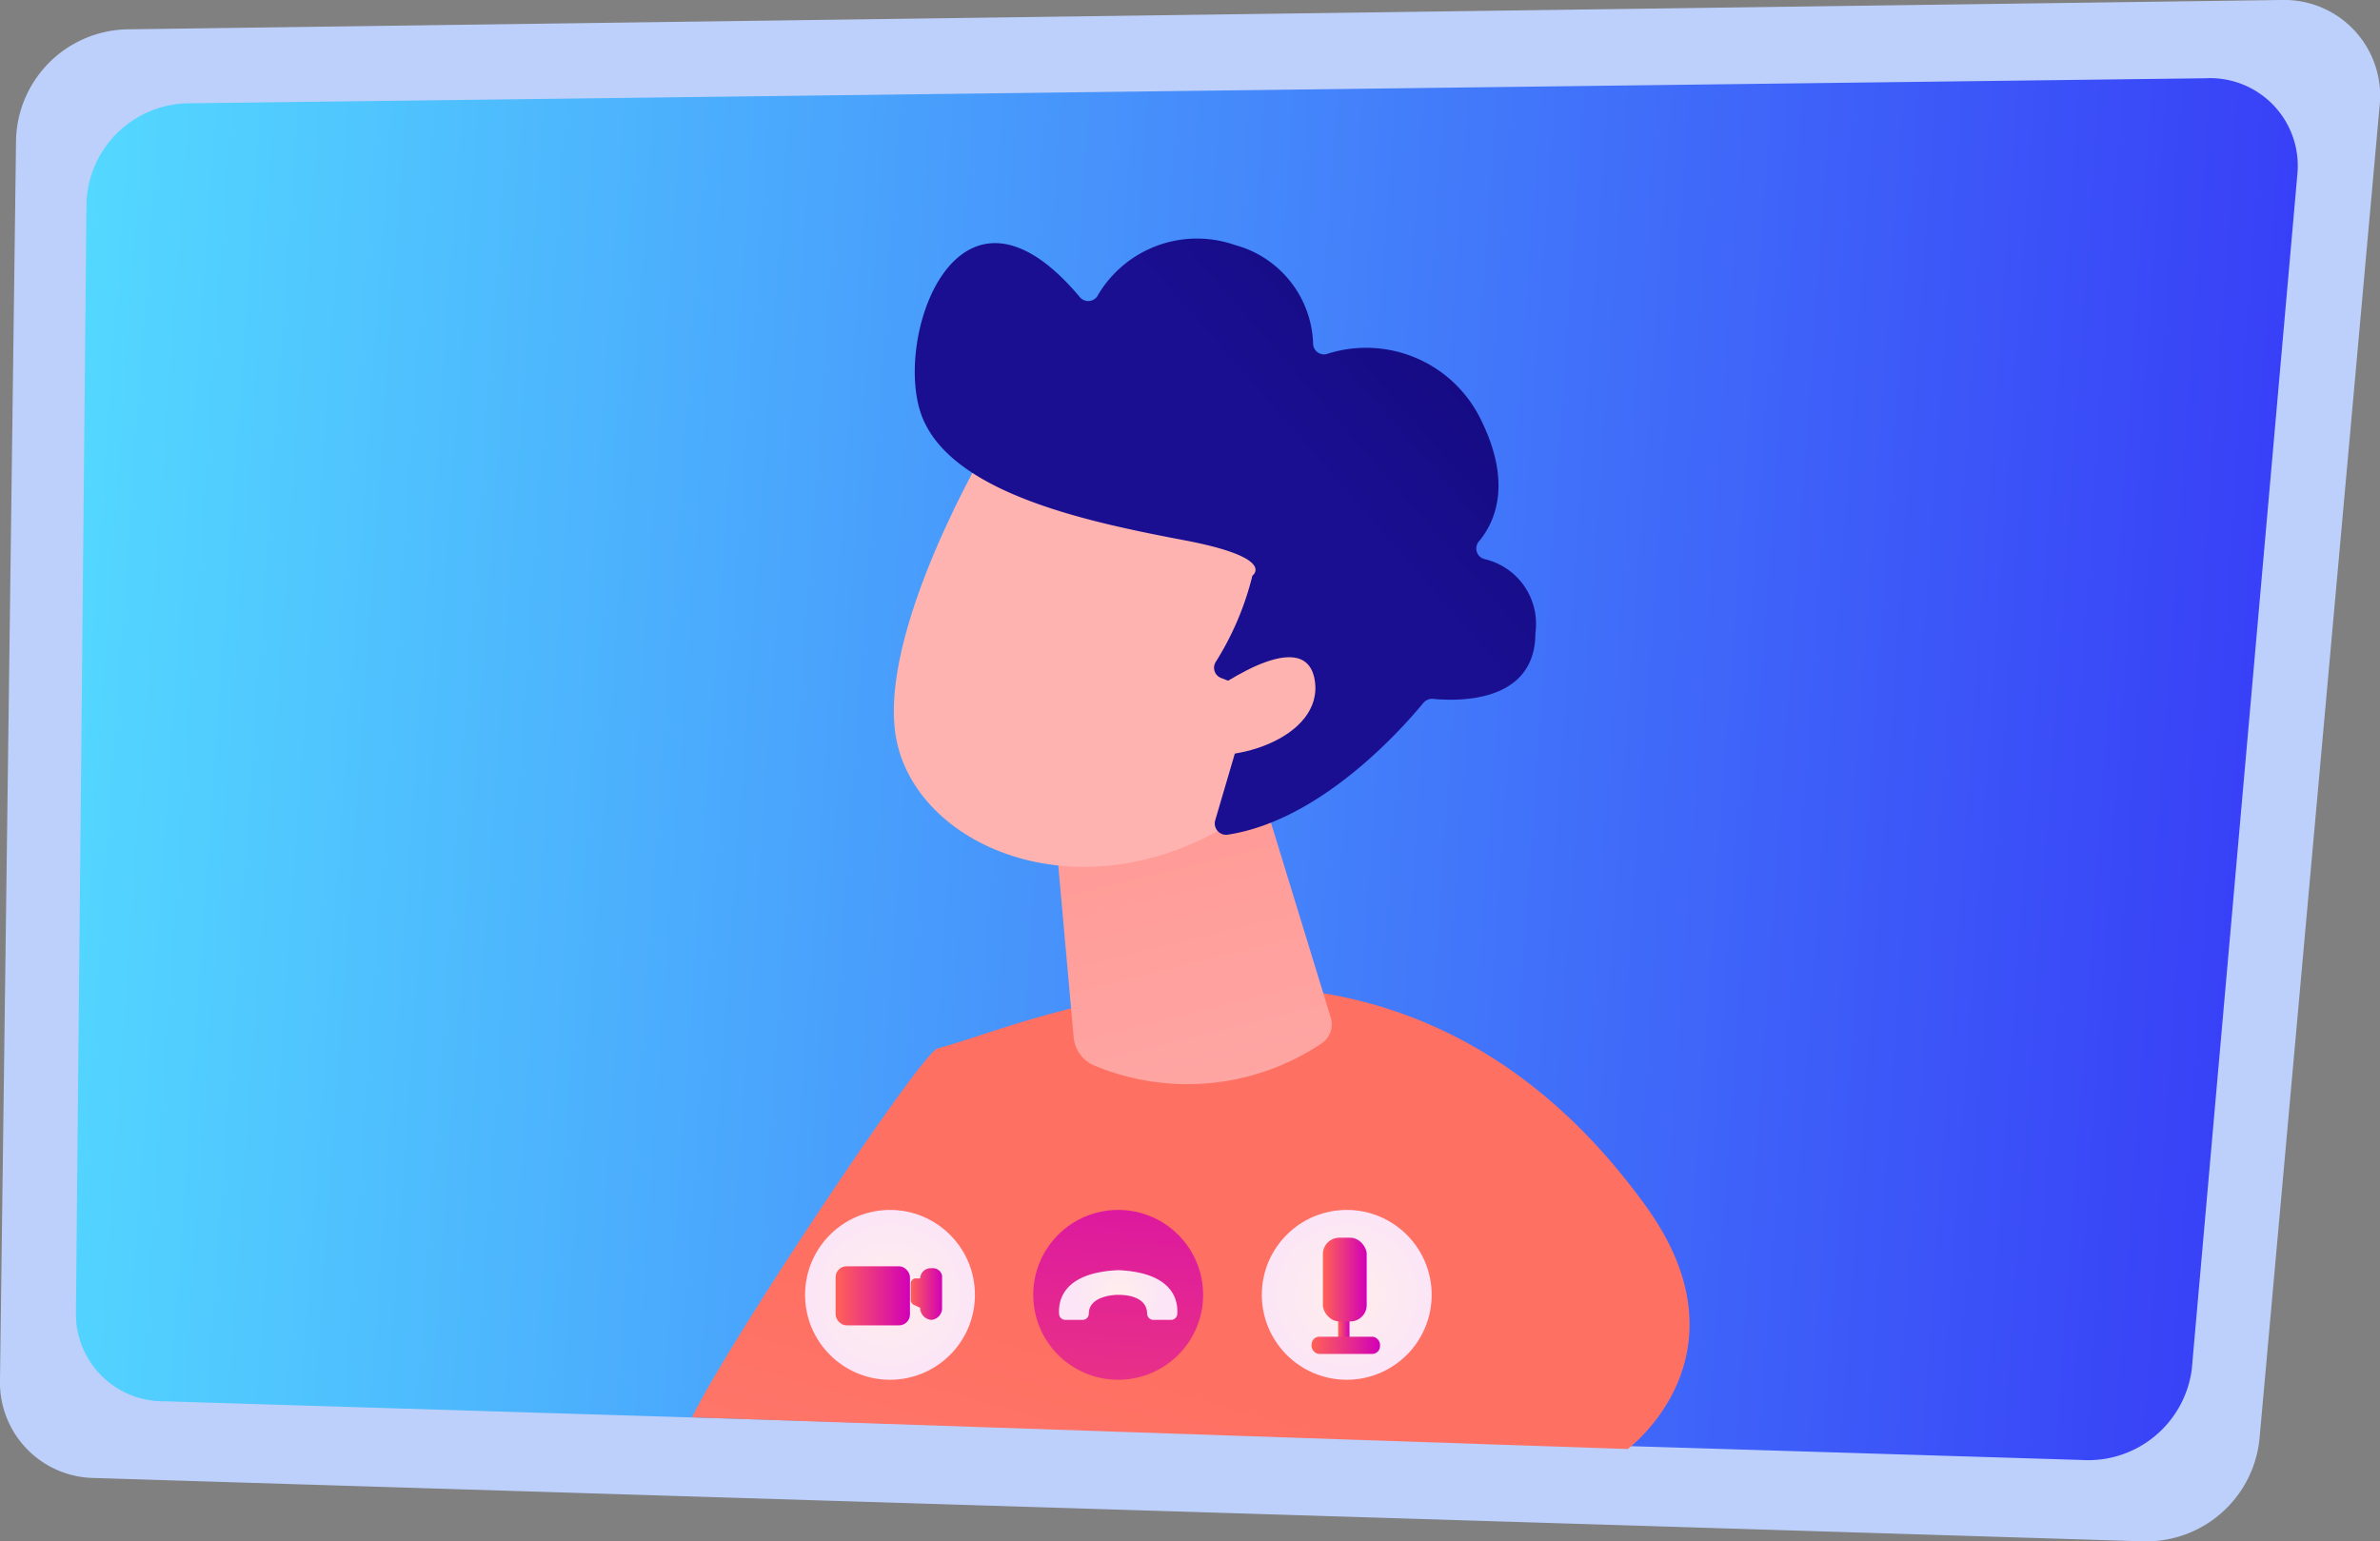
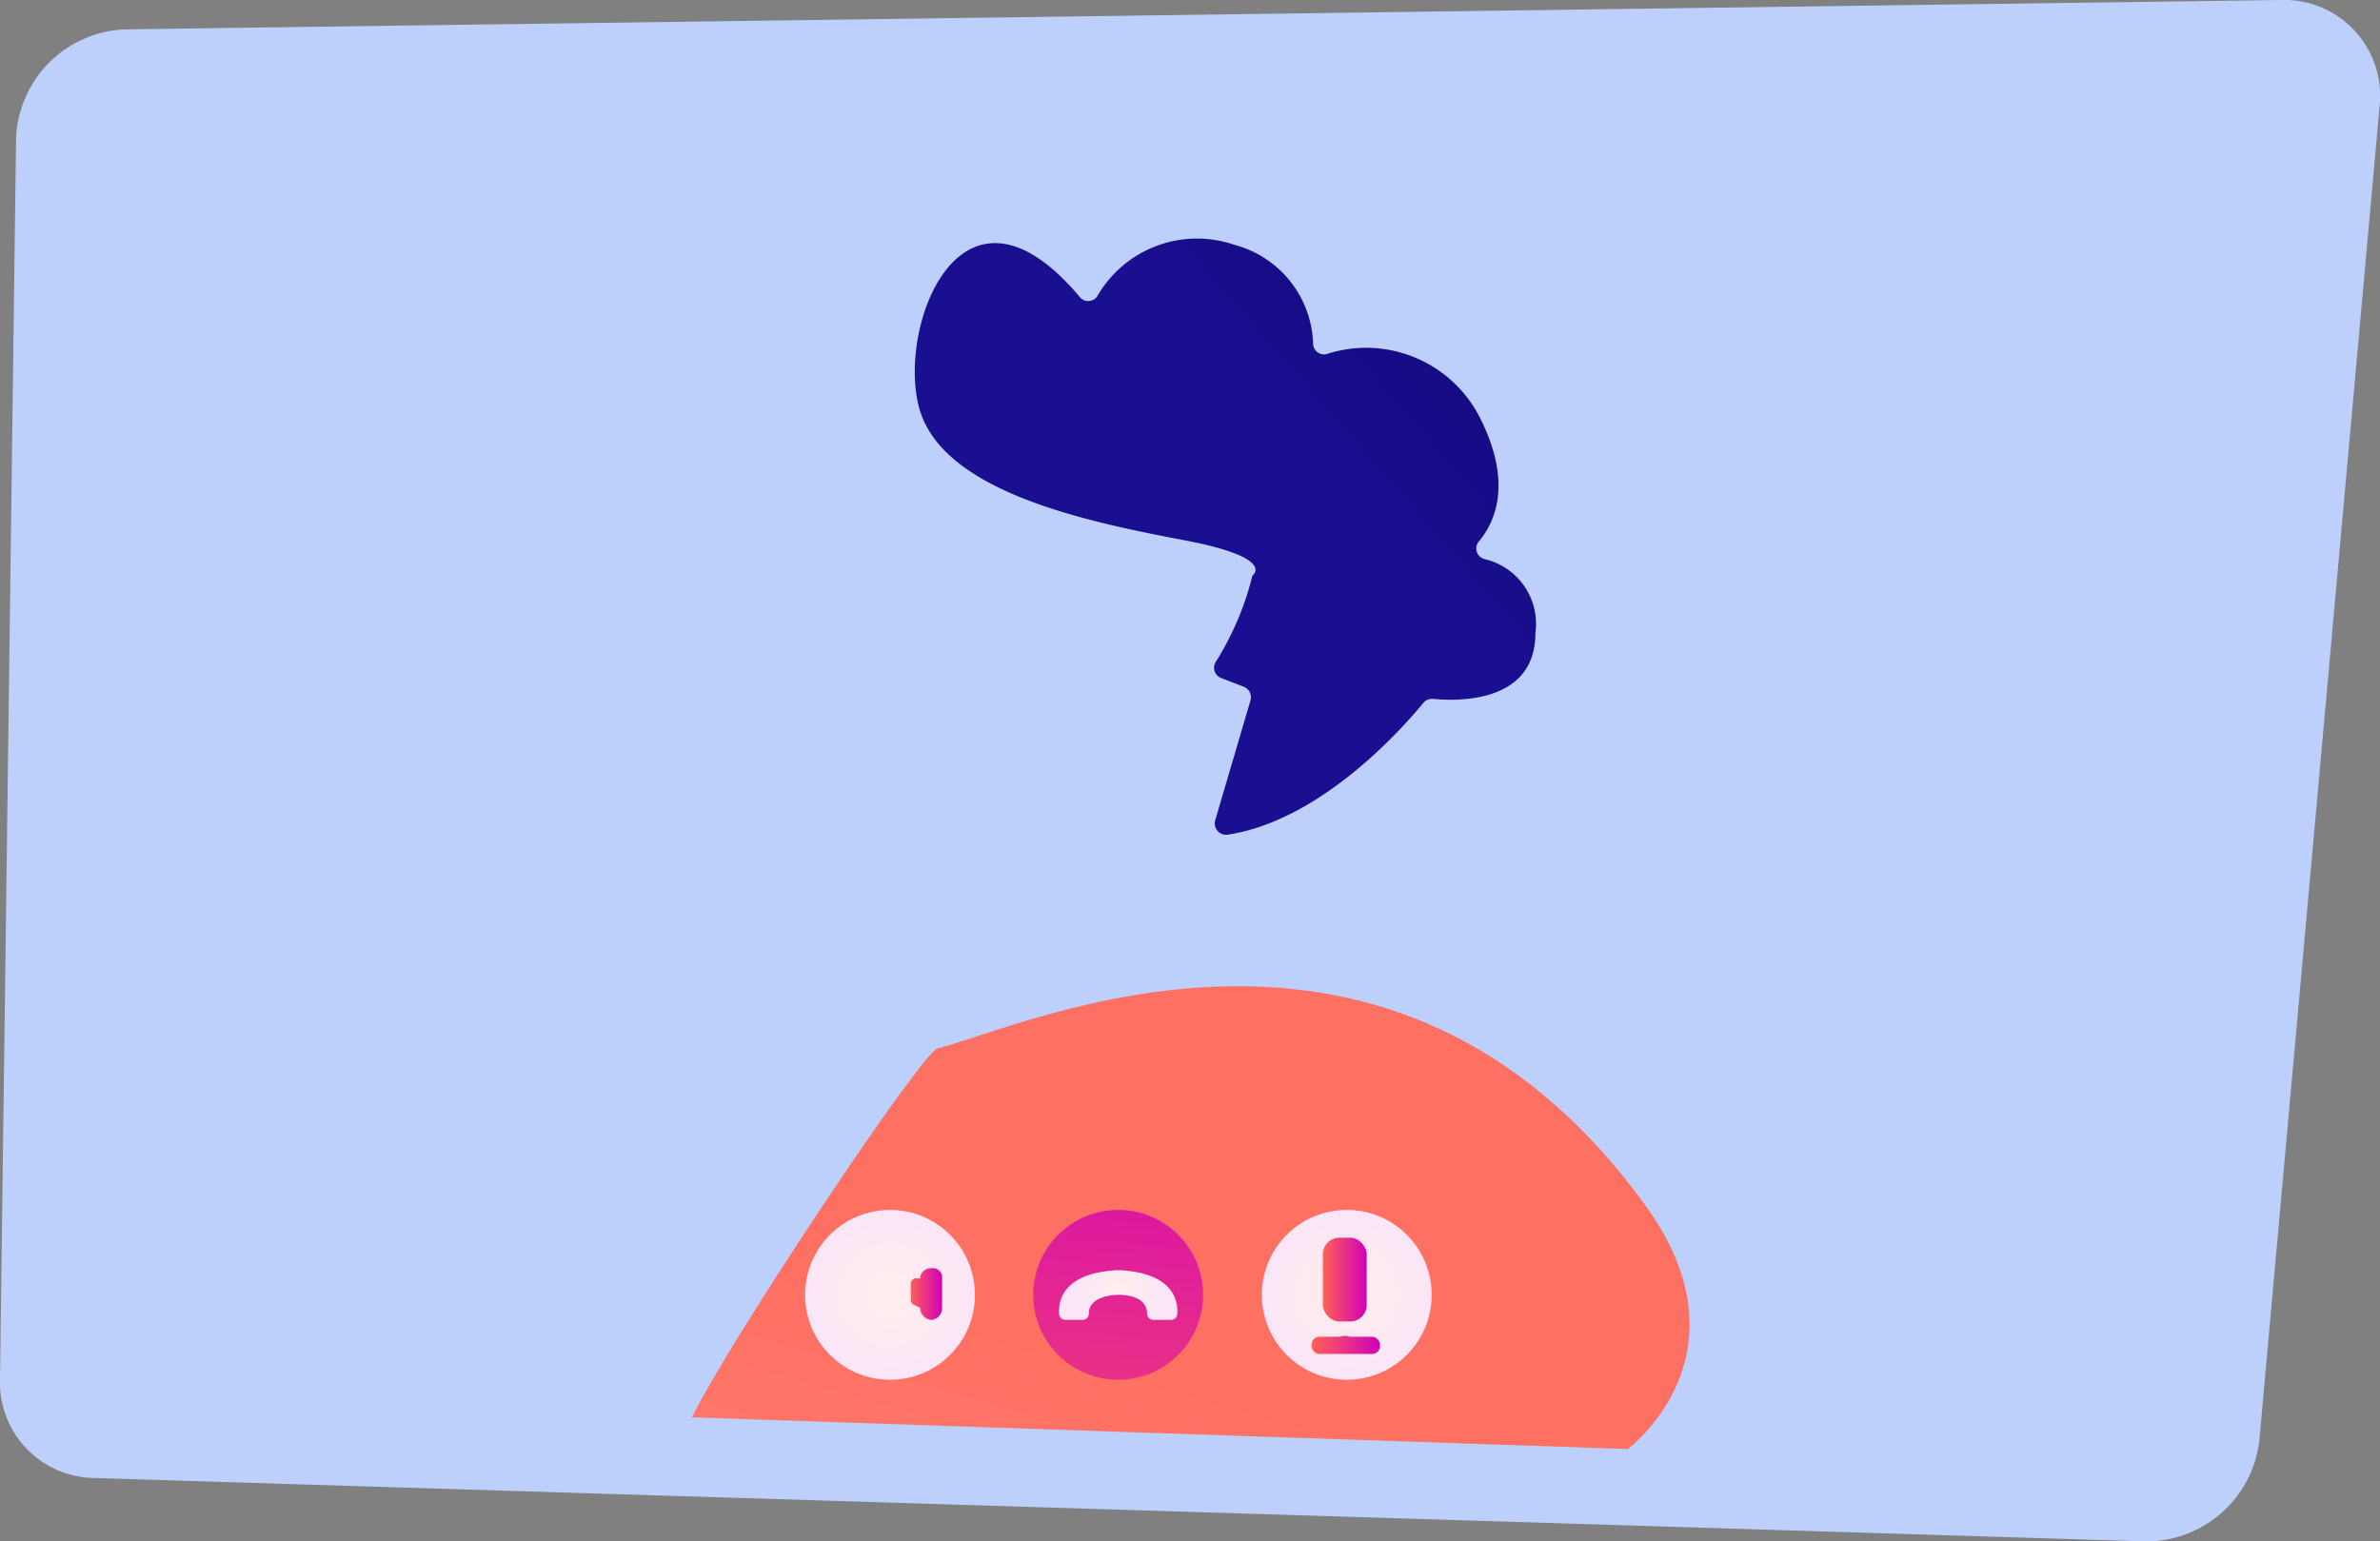
<svg xmlns="http://www.w3.org/2000/svg" xmlns:xlink="http://www.w3.org/1999/xlink" viewBox="0 0 60.81 39.39" width="100%" height="100%" preserveAspectRatio="none">
  <rect x="0" y="0" width="60.81" height="39.39" fill="#808080" stroke="none" />
  <defs>
    <style>.a{fill:#bdd0fb;}.b{fill:url(#a);}.c{fill:url(#b);}.d{fill:url(#c);}.e{fill:url(#d);}.f{fill:url(#e);}.g{fill:url(#f);}.h{fill:url(#g);}.i{fill:url(#h);}.j{fill:url(#i);}.k{fill:url(#j);}.l{fill:url(#k);}.m{fill:url(#l);}.n{fill:url(#m);}.o{fill:url(#n);}.p{fill:url(#o);}</style>
    <linearGradient id="a" x1="1.54" y1="19.66" x2="57.99" y2="19.66" gradientTransform="matrix(1, 0, -0.07, 1, 1.03, 0)" gradientUnits="userSpaceOnUse">
      <stop offset="0" stop-color="#53d8ff" />
      <stop offset="1" stop-color="#3840f7" />
    </linearGradient>
    <linearGradient id="b" x1="-1179.57" y1="35.31" x2="-1172.31" y2="60.78" gradientTransform="matrix(-1, 0, 0, 1, -1149.15, 0)" gradientUnits="userSpaceOnUse">
      <stop offset="0" stop-color="#fe7062" />
      <stop offset="1" stop-color="#ff928e" />
    </linearGradient>
    <linearGradient id="c" x1="28.18" y1="16.11" x2="32.96" y2="35.59" gradientUnits="userSpaceOnUse">
      <stop offset="0" stop-color="#ff928e" />
      <stop offset="1" stop-color="#feb3b1" />
    </linearGradient>
    <linearGradient id="d" x1="-1113.33" y1="-2096.64" x2="-1104.73" y2="-2111.58" gradientTransform="matrix(-0.78, -0.63, -0.63, 0.78, -2244.05, 1472.99)" xlink:href="#c" />
    <linearGradient id="e" x1="-846.15" y1="-2580.17" x2="-842.98" y2="-2562.08" gradientTransform="matrix(-0.78, -0.63, -0.63, 0.78, -2244.05, 1472.99)" gradientUnits="userSpaceOnUse">
      <stop offset="0" stop-color="#09005d" />
      <stop offset="1" stop-color="#1a0f91" />
    </linearGradient>
    <linearGradient id="f" x1="-1116.66" y1="-2098.56" x2="-1108.05" y2="-2113.5" gradientTransform="matrix(-0.78, -0.63, -0.63, 0.78, -2244.05, 1472.99)" xlink:href="#c" />
    <radialGradient id="g" cx="22.74" cy="33.09" r="2.17" gradientUnits="userSpaceOnUse">
      <stop offset="0" stop-color="#ffeeec" />
      <stop offset="1" stop-color="#fbe5f6" />
    </radialGradient>
    <linearGradient id="h" x1="21.35" y1="33.12" x2="23.25" y2="33.12" gradientUnits="userSpaceOnUse">
      <stop offset="0" stop-color="#ff6256" />
      <stop offset="1" stop-color="#d100b8" />
    </linearGradient>
    <linearGradient id="i" x1="23.25" y1="33.09" x2="24.07" y2="33.09" xlink:href="#h" />
    <radialGradient id="j" cx="34.41" cy="33.09" r="2.17" xlink:href="#g" />
    <linearGradient id="k" x1="34.19" y1="33.97" x2="34.48" y2="33.97" xlink:href="#h" />
    <linearGradient id="l" x1="33.51" y1="34.38" x2="35.26" y2="34.38" xlink:href="#h" />
    <linearGradient id="m" x1="33.8" y1="32.71" x2="34.92" y2="32.71" xlink:href="#h" />
    <linearGradient id="n" x1="27.73" y1="44.27" x2="29.08" y2="26.38" xlink:href="#h" />
    <radialGradient id="o" cx="28.57" cy="33.09" r="1.16" xlink:href="#g" />
  </defs>
  <path class="a" d="M.41,3.57,0,35.26a2.44,2.44,0,0,0,2.4,2.51l52.4,1.62a2.91,2.91,0,0,0,2.93-2.61L60.8,2.71A2.45,2.45,0,0,0,58.29,0L3.23.75A2.9,2.9,0,0,0,.41,3.57Z" />
-   <path class="b" d="M2.21,5.16l-.27,28.4a2.23,2.23,0,0,0,2.25,2.25l49,1.5A2.67,2.67,0,0,0,56,35L58.7,4.44A2.24,2.24,0,0,0,56.35,2L4.84,2.64A2.64,2.64,0,0,0,2.21,5.16Z" />
  <path class="c" d="M17.68,36.22c.92-1.9,5.86-9.33,6.28-9.43,2.26-.56,11.54-5,18.07,4,2.8,3.84-.44,6.24-.44,6.24" />
-   <path class="d" d="M32.31,20.49,34,26a.59.59,0,0,1-.24.67,6.17,6.17,0,0,1-5.75.58.87.87,0,0,1-.58-.77L27,21.68Z" />
-   <path class="e" d="M25.31,11.25s-3,5-2.39,7.73,4.77,4.44,8.63,2L34,13.41Z" />
  <path class="f" d="M31.21,17.33a.28.28,0,0,1-.15-.41A7.5,7.5,0,0,0,32,14.71s.64-.45-1.72-.9-5.88-1.16-6.7-3.11.85-6.86,4-3.12a.28.28,0,0,0,.45,0,2.94,2.94,0,0,1,3.52-1.32,2.7,2.7,0,0,1,2,2.51.28.28,0,0,0,.34.28,3.26,3.26,0,0,1,3.91,1.6c.86,1.68.4,2.68,0,3.17a.28.28,0,0,0,.14.47,1.7,1.7,0,0,1,1.29,1.89c0,1.8-2,1.74-2.61,1.68a.29.29,0,0,0-.25.1c-.47.57-2.57,3-5,3.37a.29.29,0,0,1-.32-.37l.9-3.06a.29.29,0,0,0-.17-.35Z" />
-   <path class="g" d="M30.81,17.78s2.52-1.91,2.78-.41-2.24,2.29-3.53,1.78Z" />
  <circle class="h" cx="22.74" cy="33.09" r="2.17" />
-   <rect class="i" x="21.35" y="32.36" width="1.9" height="1.51" rx="0.28" />
  <path class="j" d="M23.8,32.41h0a.27.27,0,0,0-.29.26l-.14,0a.14.14,0,0,0-.1.12v.43a.14.14,0,0,0,.09.13l.15.07h0a.31.31,0,0,0,.29.31h0a.3.3,0,0,0,.27-.31v-.82A.24.24,0,0,0,23.8,32.41Z" />
  <circle class="k" cx="34.41" cy="33.09" r="2.17" />
-   <path class="l" d="M34.48,34.22a.13.13,0,0,1-.13.14h0a.17.17,0,0,1-.16-.14v-.56c0-.07.08-.08.16-.08h0c.09,0,.13,0,.13.08Z" />
+   <path class="l" d="M34.48,34.22a.13.13,0,0,1-.13.14h0a.17.17,0,0,1-.16-.14c0-.07.08-.08.16-.08h0c.09,0,.13,0,.13.08Z" />
  <rect class="m" x="33.51" y="34.16" width="1.75" height="0.44" rx="0.2" />
  <rect class="n" x="33.8" y="31.63" width="1.12" height="2.14" rx="0.42" />
  <circle class="o" cx="28.57" cy="33.09" r="2.17" />
  <path class="p" d="M28.6,32.46h-.05c-1.41.07-1.51.8-1.49,1.11a.16.16,0,0,0,.16.16h.44a.16.16,0,0,0,.16-.16c0-.44.62-.48.74-.48s.74,0,.75.48a.16.16,0,0,0,.16.16h.45a.16.16,0,0,0,.16-.16C30.1,33.26,30,32.53,28.6,32.46Z" />
</svg>